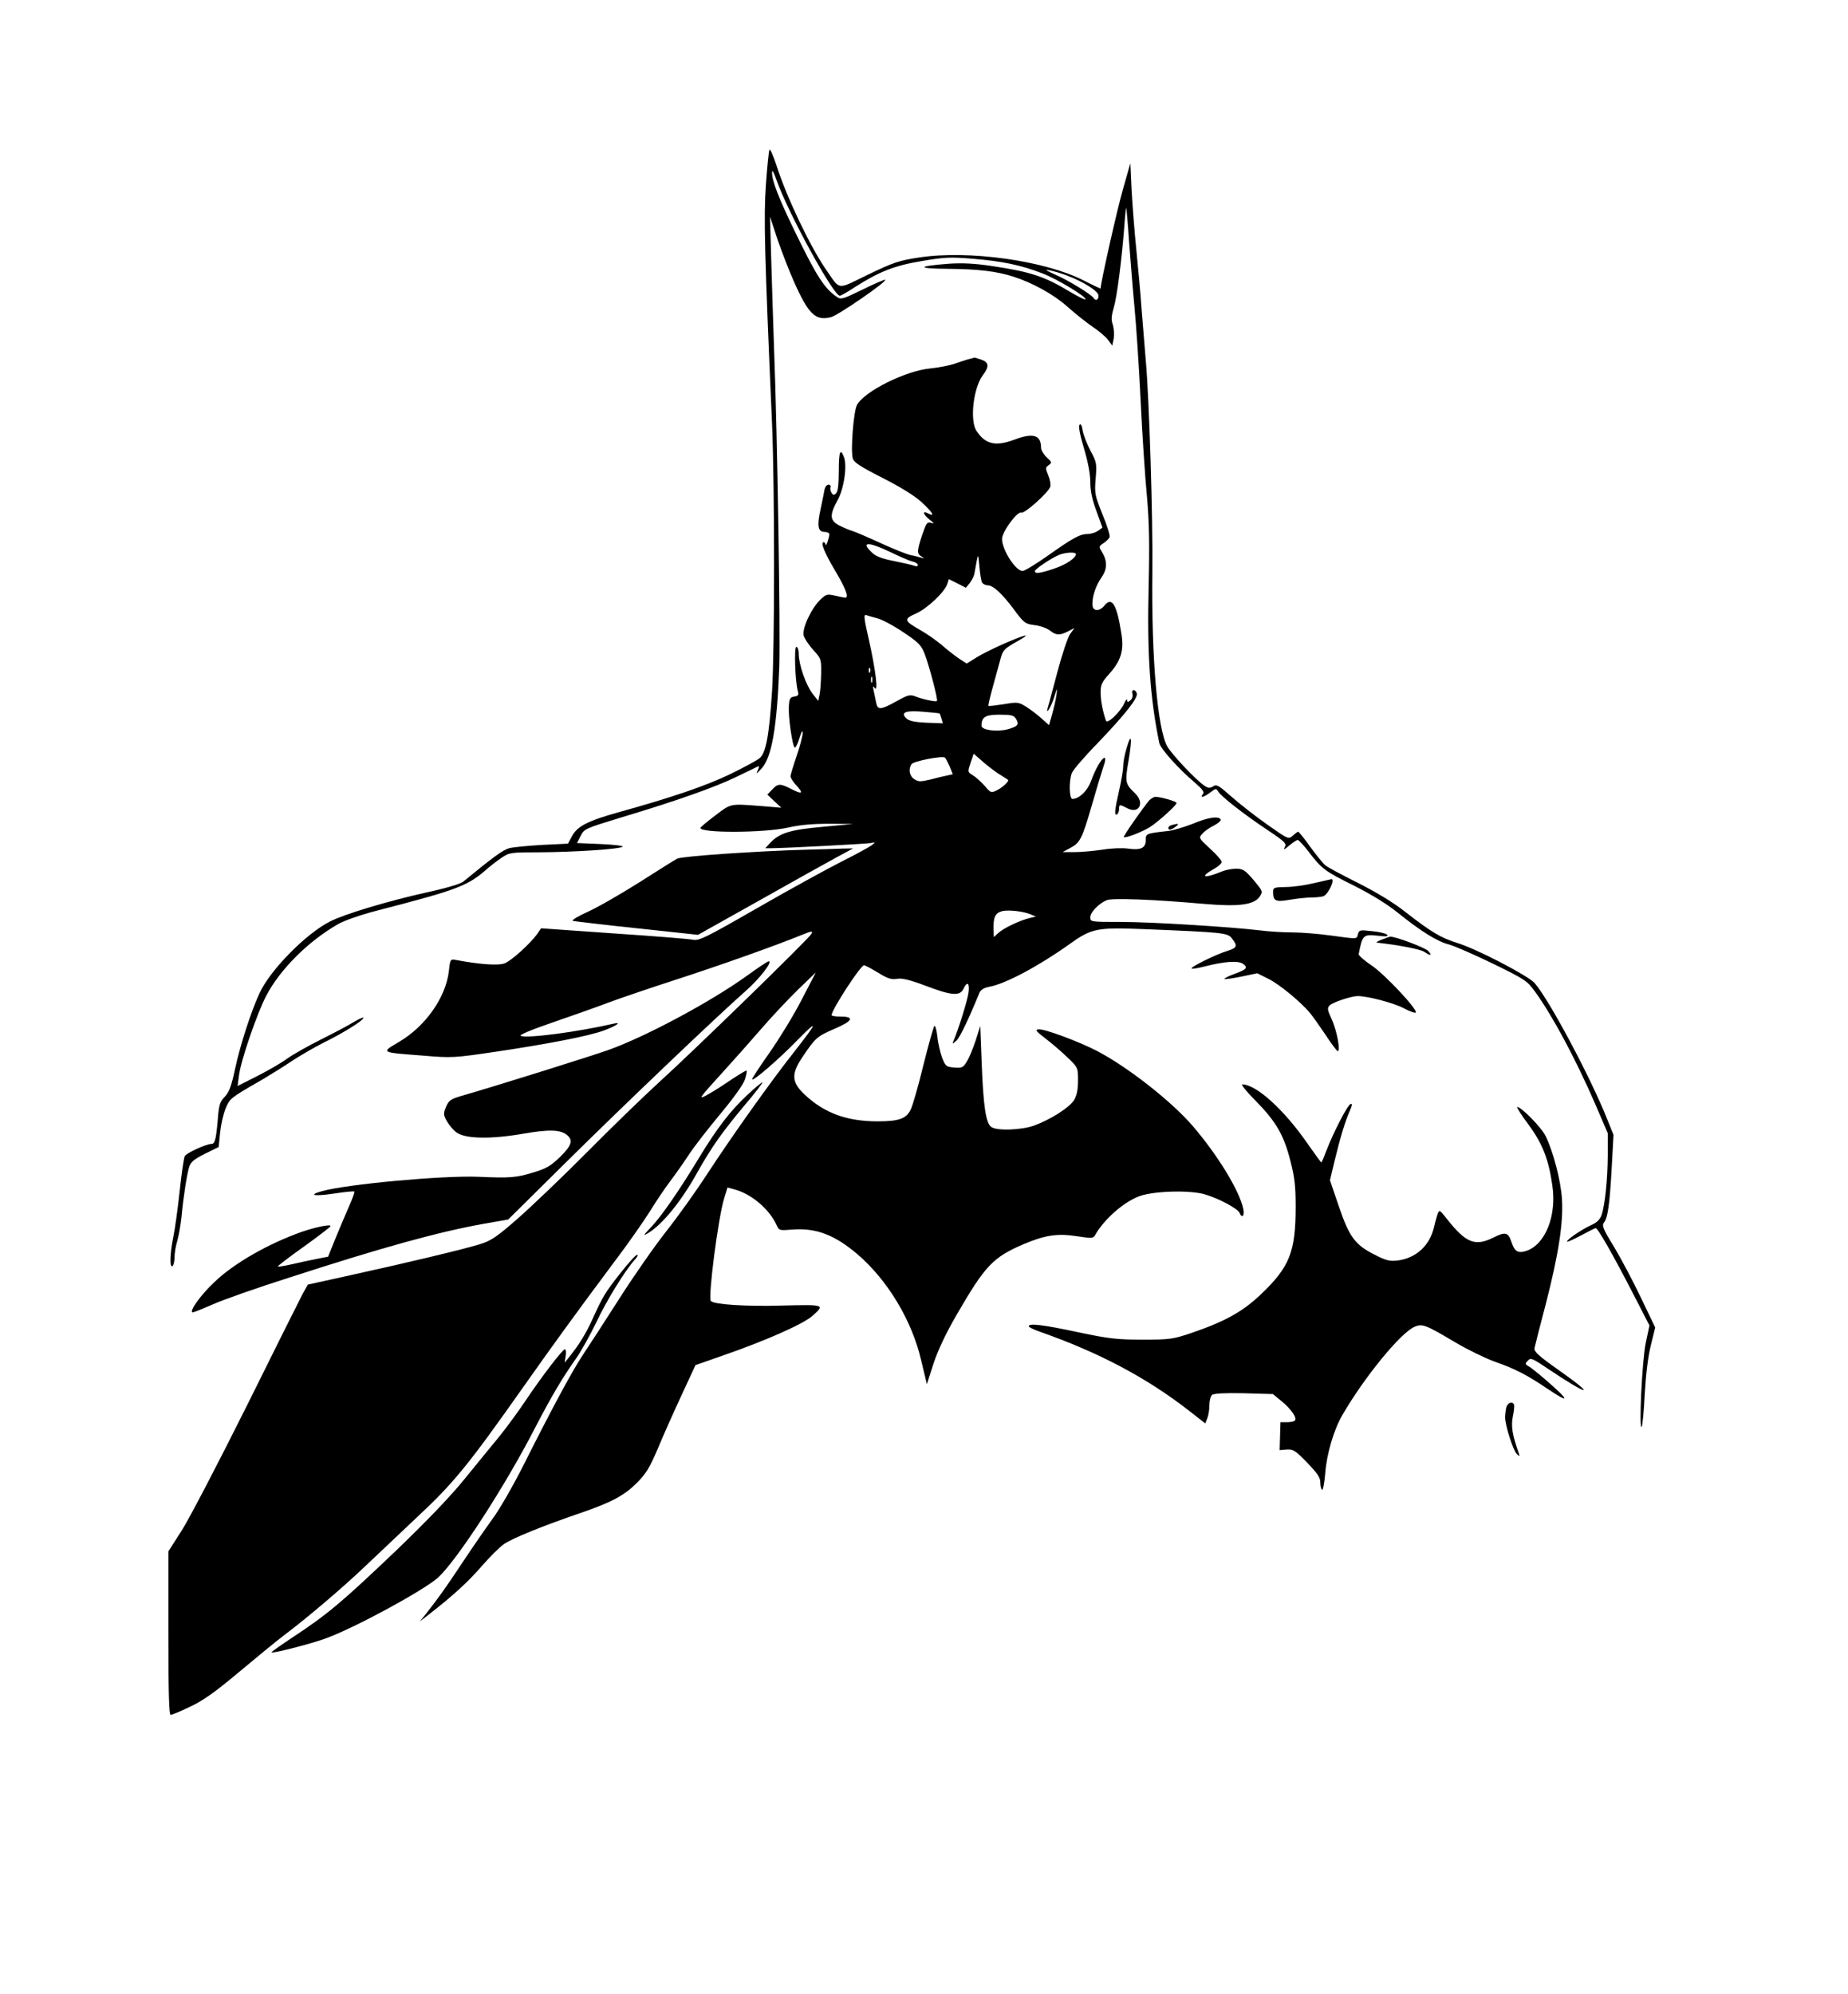
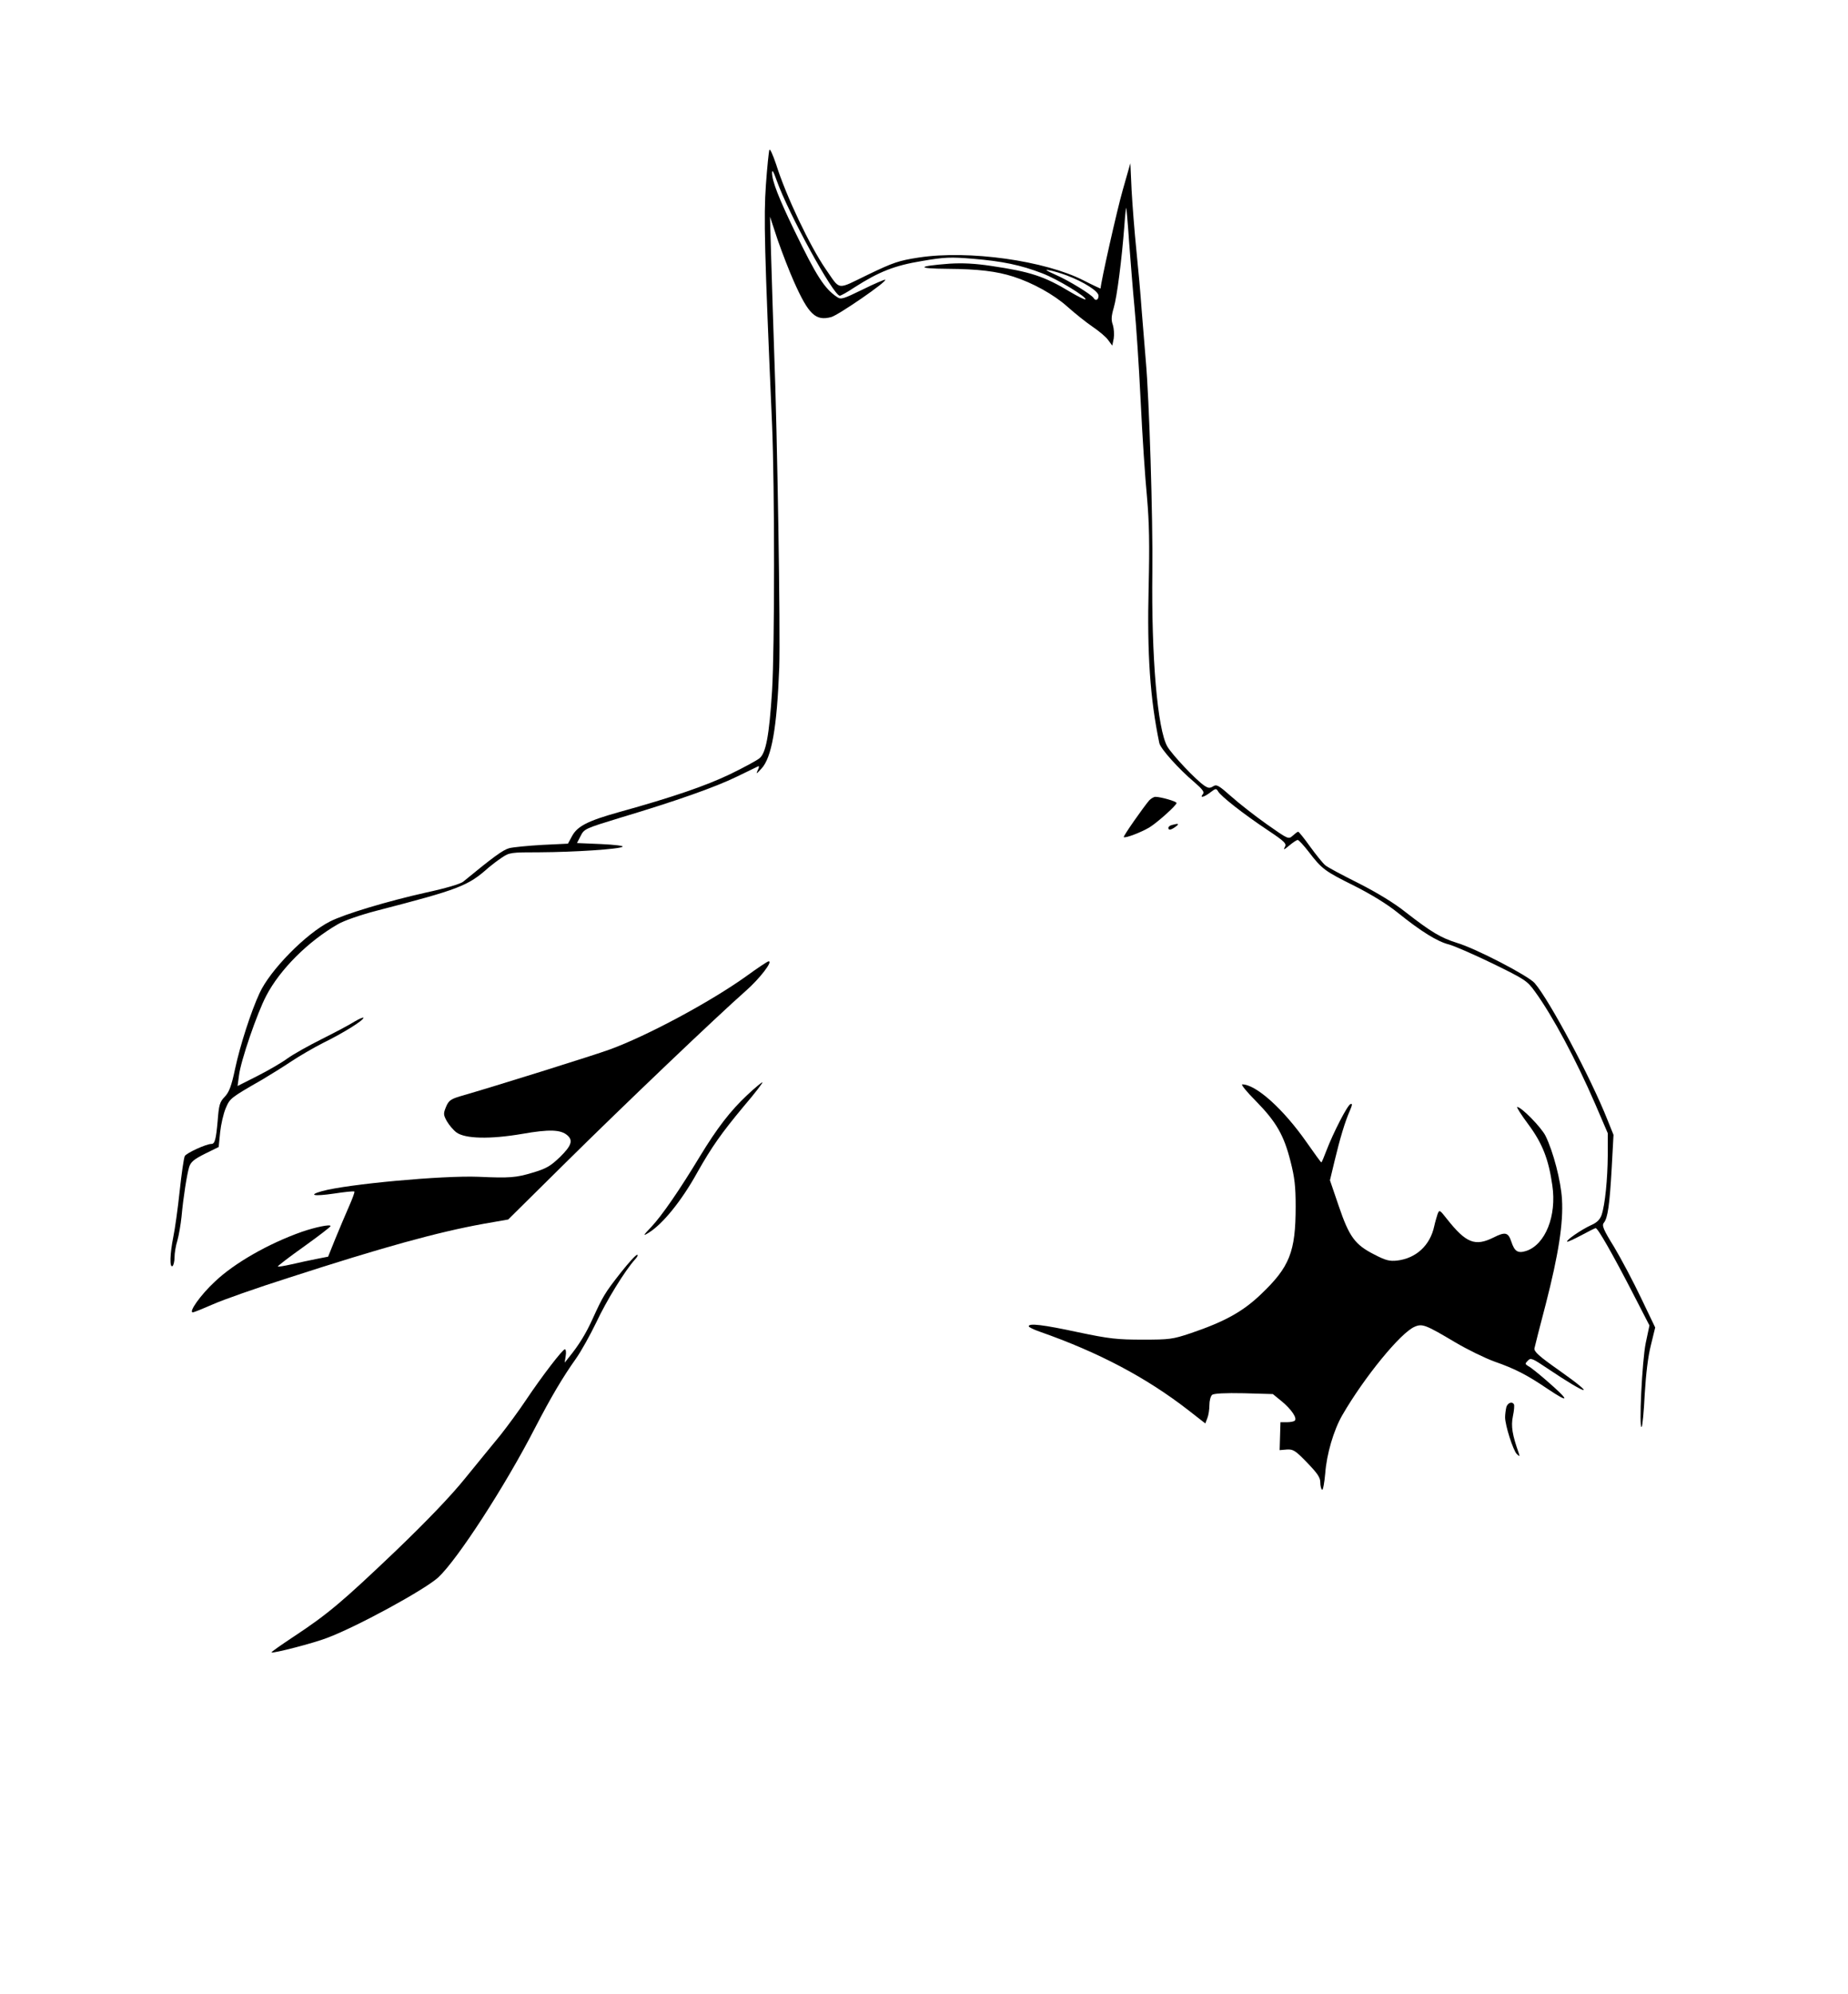
<svg xmlns="http://www.w3.org/2000/svg" version="1.0" width="900pt" height="971pt" viewBox="0 0 900 971" preserveAspectRatio="xMidYMid meet">
  <g transform="translate(0,971) scale(0.1,-0.1)" fill="#000000" stroke="none">
    <path d="M3747 8980 c-3 -8 -11 -85 -17 -171 -11 -155 -7 -322 30 -1164 13 -307 13 -1088 0 -1300 -14 -218 -30 -302 -61 -327 -13 -11 -78 -46 -144 -78 -117 -56 -276 -111 -539 -184 -154 -43 -204 -69 -230 -117 l-20 -37 -125 -6 c-69 -4 -142 -11 -161 -16 -30 -8 -78 -43 -224 -163 -13 -11 -88 -33 -181 -53 -188 -42 -398 -105 -468 -141 -117 -59 -292 -237 -343 -349 -41 -88 -95 -255 -119 -368 -18 -85 -29 -114 -51 -137 -24 -25 -28 -39 -34 -118 -8 -90 -14 -111 -30 -111 -26 0 -121 -44 -130 -59 -5 -10 -16 -87 -25 -171 -9 -85 -23 -185 -31 -223 -16 -80 -19 -151 -4 -142 5 3 10 23 10 43 0 20 6 57 14 82 7 25 16 77 20 115 9 98 26 204 37 242 8 25 23 38 77 65 l67 33 7 71 c4 38 16 91 27 117 21 49 21 50 178 140 39 23 103 63 142 89 39 26 108 66 153 89 98 48 198 110 198 123 0 4 -19 -4 -43 -18 -23 -15 -95 -53 -159 -85 -64 -32 -139 -74 -167 -94 -28 -21 -94 -59 -147 -86 l-97 -49 7 52 c8 69 88 303 133 388 67 128 203 264 349 348 29 17 109 45 190 66 402 104 443 120 544 210 14 12 43 34 64 48 37 25 44 26 185 26 170 1 385 15 403 27 8 4 -37 10 -104 13 l-118 5 18 35 c17 34 22 36 192 88 277 83 463 149 568 200 53 26 101 49 105 51 5 2 4 -7 -3 -20 -9 -20 -6 -18 18 8 50 53 76 199 87 493 6 178 -9 1129 -25 1545 -4 127 -11 325 -14 440 l-6 210 38 -115 c22 -63 57 -153 78 -200 72 -162 106 -194 182 -174 36 10 277 176 263 182 -4 1 -54 -20 -110 -48 -95 -46 -105 -50 -125 -36 -61 41 -100 102 -206 321 -78 161 -110 244 -110 283 0 19 7 7 23 -38 57 -160 276 -560 307 -560 5 0 38 18 72 41 119 76 194 106 328 128 110 19 140 20 248 11 143 -12 232 -30 338 -71 74 -28 220 -117 210 -127 -3 -2 -36 14 -73 36 -127 77 -196 99 -385 127 -80 12 -140 15 -204 11 -159 -12 -163 -24 -9 -25 149 -1 239 -12 320 -38 94 -30 197 -87 263 -146 37 -33 92 -77 123 -98 31 -21 66 -50 76 -65 l20 -27 7 35 c3 19 1 48 -4 65 -9 24 -8 43 4 84 16 54 39 233 52 402 3 48 8 87 9 85 1 -2 8 -77 14 -168 7 -91 18 -232 26 -315 8 -82 22 -287 30 -455 8 -168 22 -379 31 -470 11 -127 13 -228 8 -440 -8 -323 7 -542 52 -758 5 -27 96 -128 171 -191 40 -35 50 -48 41 -58 -17 -21 6 -15 37 9 25 19 28 20 37 5 13 -24 126 -112 240 -188 87 -58 95 -67 85 -84 -8 -15 -3 -13 22 8 18 15 36 27 41 27 5 0 29 -26 53 -57 65 -85 79 -95 222 -166 83 -42 160 -89 212 -131 113 -91 193 -141 250 -155 26 -7 122 -49 213 -93 157 -77 167 -83 206 -137 85 -117 198 -328 293 -547 l61 -142 0 -108 c-1 -116 -13 -239 -30 -290 -8 -22 -22 -37 -52 -50 -46 -21 -122 -73 -116 -80 3 -2 33 12 69 31 35 19 67 35 70 35 11 0 85 -131 177 -309 l85 -165 -18 -85 c-18 -87 -34 -423 -20 -409 4 4 11 76 15 160 6 99 16 183 30 238 l21 86 -69 144 c-38 80 -97 191 -131 248 -52 84 -61 105 -50 118 19 23 28 87 38 263 l9 165 -29 72 c-80 203 -283 584 -355 667 -30 35 -287 169 -379 196 -79 25 -124 52 -249 149 -56 45 -139 95 -229 141 -78 39 -152 78 -163 88 -12 10 -45 51 -74 91 -28 39 -54 72 -58 72 -3 0 -15 -9 -26 -19 -21 -19 -22 -18 -126 55 -58 41 -136 102 -174 136 -61 54 -71 60 -88 49 -16 -10 -24 -9 -42 3 -40 26 -157 150 -181 191 -48 84 -78 434 -73 852 3 260 -15 840 -32 1028 -5 61 -14 171 -20 245 -5 74 -17 207 -26 294 -9 88 -19 218 -23 290 l-6 131 -37 -130 c-28 -97 -108 -454 -108 -480 0 -1 -37 16 -82 39 -189 97 -560 149 -803 112 -98 -15 -124 -24 -247 -83 -157 -76 -133 -79 -207 27 -77 112 -193 356 -241 509 -16 47 -30 79 -33 71z m1448 -611 c84 -32 155 -77 155 -99 0 -21 -15 -27 -24 -11 -12 18 -121 85 -185 113 -47 21 -56 27 -31 22 19 -3 58 -15 85 -25z" />
-     <path d="M4725 7963 c-11 -2 -42 -13 -70 -22 -27 -10 -83 -21 -124 -25 -120 -11 -323 -112 -358 -179 -16 -33 -31 -216 -20 -259 5 -19 35 -39 143 -94 87 -44 157 -87 191 -118 54 -49 70 -76 33 -56 -30 16 -25 -5 8 -31 22 -17 23 -20 6 -15 -19 6 -23 -1 -43 -59 -26 -79 -26 -91 -3 -105 15 -10 15 -11 -3 -5 -11 3 -33 9 -50 12 -16 3 -82 29 -145 58 -63 29 -126 56 -140 60 -14 4 -42 16 -62 26 -47 24 -49 51 -9 123 31 56 48 167 31 211 -18 46 -25 25 -25 -70 0 -63 -4 -98 -13 -107 -10 -10 -15 -10 -22 2 -6 8 -8 21 -5 28 2 6 -2 12 -10 12 -8 0 -16 -10 -19 -22 -2 -13 -11 -55 -19 -94 -19 -85 -14 -114 19 -114 13 0 24 -6 23 -12 -2 -21 -17 -64 -18 -50 -1 6 -5 12 -10 12 -16 0 4 -51 54 -135 53 -89 71 -135 52 -135 -7 0 -30 5 -52 10 -37 8 -42 7 -71 -21 -43 -42 -89 -140 -80 -174 4 -14 25 -46 46 -69 39 -43 40 -44 39 -117 -1 -41 -4 -87 -8 -103 l-6 -29 -29 37 c-32 43 -66 140 -66 192 0 19 -5 34 -12 34 -11 0 -6 -169 8 -217 5 -17 1 -22 -18 -25 -19 -2 -24 -10 -26 -43 -5 -49 18 -205 29 -205 5 0 15 21 23 48 10 32 15 39 15 22 0 -14 -13 -63 -29 -110 -16 -47 -30 -92 -30 -100 0 -8 14 -30 31 -47 34 -38 25 -42 -31 -13 -51 26 -62 25 -90 -5 l-23 -24 34 -32 34 -32 -95 8 c-157 12 -148 14 -227 -46 -40 -30 -72 -57 -72 -60 -3 -26 306 -25 425 1 62 14 123 19 204 19 l115 -1 -149 -14 c-158 -14 -210 -30 -256 -79 l-23 -25 29 0 c67 0 461 21 484 25 24 5 25 5 5 -11 -11 -8 -78 -45 -150 -81 -71 -36 -255 -137 -408 -225 -247 -142 -282 -159 -310 -154 -18 4 -192 18 -387 31 l-355 25 -19 -28 c-33 -46 -123 -128 -157 -142 -30 -13 -123 -6 -240 16 -25 5 -27 3 -33 -55 -15 -128 -114 -269 -244 -345 -88 -52 -91 -50 118 -66 141 -12 151 -11 355 19 255 38 451 76 525 103 60 22 91 43 50 34 -173 -40 -420 -73 -454 -60 -10 4 49 29 151 64 93 32 215 75 273 97 58 22 206 72 329 112 205 66 487 166 619 220 47 19 52 19 43 3 -12 -23 -579 -575 -746 -726 -71 -65 -227 -216 -345 -335 -118 -119 -270 -264 -337 -323 -105 -92 -131 -109 -185 -126 -77 -24 -340 -87 -626 -150 l-213 -47 -25 -45 c-13 -25 -136 -270 -272 -545 -137 -275 -279 -547 -315 -604 l-67 -105 0 -398 c0 -283 3 -398 11 -398 6 0 48 17 93 39 63 29 120 69 237 167 85 71 183 152 219 179 117 88 289 234 403 343 62 59 170 161 240 227 186 173 254 256 528 645 151 214 258 361 443 609 61 80 137 189 170 241 32 52 78 120 101 150 23 30 63 87 88 125 25 39 96 130 156 202 69 83 114 147 120 170 6 20 9 38 7 40 -2 2 -32 -16 -67 -39 -35 -24 -86 -57 -114 -73 -60 -34 -58 -31 70 110 50 55 132 147 182 205 50 58 130 143 178 190 l88 85 -70 -135 c-38 -74 -109 -190 -157 -258 -48 -68 -86 -126 -83 -128 7 -8 133 101 225 196 100 101 94 84 -23 -65 -115 -146 -299 -405 -420 -590 -53 -82 -143 -208 -200 -280 -56 -71 -160 -220 -230 -330 -70 -110 -149 -231 -175 -270 -51 -76 -151 -261 -291 -540 -50 -99 -117 -216 -150 -260 -32 -44 -99 -141 -148 -215 -85 -128 -114 -168 -178 -250 l-28 -35 45 35 c117 91 191 159 255 233 39 45 88 94 110 109 40 28 193 90 375 152 148 51 210 84 271 145 46 46 63 75 102 166 25 61 77 177 115 259 l69 149 134 47 c211 73 395 155 437 194 60 54 59 54 -151 49 -173 -5 -328 5 -345 22 -15 15 36 409 65 501 l16 52 36 -10 c81 -22 168 -96 203 -173 12 -27 14 -27 77 -22 116 9 207 -26 319 -122 146 -126 263 -321 308 -514 l28 -117 32 100 c22 66 60 147 114 240 138 238 176 278 325 342 104 44 164 53 257 39 71 -11 82 -11 90 3 44 79 141 164 218 192 70 25 243 30 316 9 67 -19 163 -70 171 -91 11 -28 25 -14 18 19 -18 88 -124 262 -246 404 -103 120 -316 287 -465 365 -90 47 -260 110 -287 106 -17 -2 -11 -10 35 -45 30 -23 78 -64 107 -92 51 -49 51 -50 51 -113 0 -44 -6 -72 -19 -94 -22 -37 -118 -97 -196 -125 -63 -22 -182 -26 -208 -6 -26 19 -38 103 -46 307 l-7 185 -22 -70 c-13 -39 -32 -86 -43 -103 -18 -30 -23 -33 -61 -30 -40 3 -43 6 -60 48 -9 25 -20 71 -23 104 -4 32 -10 54 -15 50 -4 -5 -28 -90 -53 -190 -24 -99 -52 -197 -62 -217 -21 -44 -57 -57 -161 -57 -150 0 -259 40 -355 130 -65 61 -67 101 -9 186 61 91 70 98 153 134 89 38 101 60 32 60 -25 0 -45 3 -45 7 0 26 141 243 158 243 5 0 35 -16 68 -36 47 -29 66 -35 93 -30 25 4 62 -5 139 -34 126 -48 167 -51 184 -15 18 39 31 30 25 -17 -5 -38 -48 -176 -72 -233 -8 -20 -8 -20 13 -2 17 16 59 104 112 233 6 14 21 24 47 29 79 14 240 100 389 206 110 79 135 84 363 75 395 -16 410 -18 431 -46 28 -36 25 -45 -22 -60 -52 -15 -182 -79 -175 -86 3 -3 31 2 63 10 98 25 166 30 189 12 24 -18 16 -27 -48 -50 -27 -10 -46 -20 -44 -23 3 -2 40 3 83 12 l77 16 52 -26 c53 -25 162 -115 207 -170 13 -16 46 -63 73 -103 26 -40 53 -76 58 -79 18 -11 -1 96 -27 153 -22 48 -23 55 -10 69 16 15 105 45 136 45 49 0 178 -34 226 -60 28 -15 54 -24 57 -20 9 15 -150 185 -215 229 -36 24 -64 49 -63 55 18 94 22 97 92 90 41 -5 53 -4 46 5 -6 6 -39 14 -73 17 -59 7 -63 6 -69 -15 -6 -25 1 -24 -133 -6 -58 8 -141 15 -185 15 -44 0 -116 4 -160 10 -143 17 -527 41 -677 41 -147 0 -148 0 -148 23 0 24 40 66 80 83 27 11 222 4 472 -18 173 -15 247 -5 274 37 15 23 14 25 -31 79 -42 49 -52 55 -85 55 -21 0 -53 -6 -71 -14 -86 -35 -109 -28 -39 12 22 12 40 28 40 35 0 7 -25 36 -56 64 -57 53 -57 53 -38 74 10 12 36 30 57 40 21 11 35 24 32 29 -11 18 -62 10 -136 -21 -41 -16 -94 -32 -119 -35 -109 -12 -110 -13 -110 -44 0 -39 -24 -51 -86 -42 -28 4 -81 2 -124 -5 -41 -6 -102 -12 -135 -12 l-60 0 37 20 c48 25 58 44 107 214 22 77 47 159 55 183 9 23 11 42 5 42 -13 0 -45 -55 -66 -114 -17 -47 -58 -86 -90 -86 -16 0 -18 87 -3 126 6 15 62 81 126 146 135 141 199 222 190 243 -8 22 -28 19 -21 -4 3 -10 -1 -24 -10 -31 -12 -10 -15 -10 -16 1 0 8 -7 1 -14 -16 -19 -42 -83 -103 -89 -84 -16 47 -26 100 -26 138 0 37 6 50 44 92 55 62 71 113 57 195 -22 142 -46 180 -82 136 -26 -32 -59 -29 -59 6 0 42 17 91 46 133 28 41 27 80 -2 126 -13 20 -12 24 10 38 13 9 27 22 30 30 3 8 -13 58 -35 111 -37 93 -39 101 -33 174 6 72 5 79 -25 135 -17 32 -34 76 -38 97 -4 26 -9 36 -15 30 -7 -7 1 -47 21 -115 20 -67 31 -126 31 -165 0 -42 9 -85 30 -141 l29 -80 -22 -16 c-12 -8 -34 -15 -50 -15 -37 0 -72 -19 -196 -107 -57 -40 -111 -73 -121 -73 -34 0 -100 103 -100 156 0 34 74 136 94 128 16 -6 132 98 141 126 3 10 -1 35 -10 56 -14 34 -14 38 2 49 17 12 16 15 -10 39 -15 14 -27 35 -27 46 0 62 -38 74 -128 40 -93 -35 -143 -24 -187 43 -32 50 -15 206 30 268 34 44 32 65 -6 78 -18 6 -32 10 -33 10 -1 -1 -10 -3 -21 -6z m-389 -941 c43 -21 91 -42 107 -46 15 -3 27 -11 27 -17 0 -7 -7 -8 -17 -4 -10 4 -54 14 -98 23 -57 11 -88 22 -107 40 -59 55 -21 56 88 4z m904 -10 c0 -19 -49 -52 -107 -71 -68 -23 -93 -26 -93 -12 0 10 82 65 120 80 31 12 80 14 80 3z m-457 -139 c5 -7 17 -13 27 -13 27 0 71 -41 129 -119 48 -65 54 -69 100 -75 27 -3 60 -15 74 -26 30 -24 48 -25 89 -4 l31 16 -22 -30 c-11 -16 -39 -99 -61 -183 -23 -85 -43 -163 -47 -174 -12 -43 16 2 31 50 15 48 16 48 11 10 -3 -22 -13 -64 -21 -93 l-15 -53 -37 33 c-20 18 -54 44 -75 57 -37 23 -42 23 -109 12 -39 -6 -72 -10 -74 -8 -2 2 7 41 20 88 13 46 29 105 36 131 14 54 17 57 91 99 30 17 43 27 29 24 -46 -13 -180 -73 -232 -105 l-50 -31 -37 24 c-21 14 -58 43 -83 65 -26 22 -71 54 -101 71 -86 49 -88 56 -25 84 55 25 140 105 152 145 l7 22 42 -21 41 -21 18 22 c10 12 20 32 23 44 2 11 7 39 11 61 8 39 8 39 14 -25 3 -36 9 -71 13 -77z m-509 -174 c22 -6 79 -36 126 -68 75 -50 87 -63 104 -107 23 -61 65 -222 59 -227 -5 -6 -70 8 -108 23 -24 9 -36 5 -90 -25 -77 -43 -91 -43 -98 -6 -3 16 -9 42 -12 57 -5 23 -4 26 5 14 18 -24 5 85 -28 233 -24 104 -27 127 -14 122 8 -3 33 -10 56 -16z m-37 -261 c-3 -8 -6 -5 -6 6 -1 11 2 17 5 13 3 -3 4 -12 1 -19z m10 -50 c-3 -7 -5 -2 -5 12 0 14 2 19 5 13 2 -7 2 -19 0 -25z m329 -152 c1 0 5 -12 9 -25 l7 -23 -81 3 c-60 3 -85 9 -98 22 -29 29 -1 39 87 31 41 -3 76 -7 76 -8z m372 -26 c17 -28 9 -37 -40 -51 -52 -14 -128 -4 -128 17 0 43 19 54 88 54 57 0 69 -3 80 -20z m-86 -267 c24 -15 45 -28 47 -30 8 -5 -23 -35 -52 -50 -30 -15 -31 -15 -61 20 -17 19 -43 43 -58 52 -26 16 -26 16 -11 61 l15 44 39 -34 c21 -19 57 -47 81 -63z m-237 35 l15 -38 -27 -6 c-16 -3 -53 -12 -83 -20 -47 -11 -58 -11 -77 2 -24 15 -30 48 -14 73 10 15 150 42 163 32 4 -3 14 -23 23 -43z m391 -719 l29 -12 -30 -7 c-47 -11 -127 -49 -152 -72 l-23 -21 -1 29 c-3 68 7 89 44 98 31 6 98 -1 133 -15z" />
-     <path d="M5487 6068 c-10 -31 -17 -71 -17 -90 0 -18 -9 -71 -20 -118 -22 -96 -24 -124 -10 -115 6 3 10 15 10 26 0 23 3 23 41 3 57 -29 85 27 37 73 -48 46 -50 54 -32 158 19 111 14 144 -9 63z" />
    <path d="M5597 5813 c-29 -34 -128 -175 -124 -179 6 -7 87 24 126 48 40 25 131 107 131 118 0 8 -77 30 -103 30 -8 0 -21 -8 -30 -17z" />
    <path d="M5708 5693 c-10 -2 -18 -9 -18 -14 0 -13 13 -11 36 6 19 14 14 17 -18 8z" />
-     <path d="M3935 5573 c-251 -7 -614 -32 -637 -44 -12 -6 -95 -58 -184 -115 -89 -56 -201 -121 -250 -143 -49 -22 -82 -42 -74 -45 8 -2 149 -19 312 -36 l297 -32 300 168 c165 93 335 188 378 211 l78 42 -55 -1 c-30 -1 -104 -4 -165 -5z" />
-     <path d="M6400 5410 c-41 -10 -103 -19 -137 -19 -58 -1 -63 -3 -63 -23 0 -46 12 -51 82 -39 36 6 83 11 106 11 22 0 48 3 57 6 25 10 60 87 38 83 -5 -1 -42 -10 -83 -19z" />
-     <path d="M6730 5135 c-19 -7 -30 -14 -25 -15 99 -10 212 -32 230 -44 33 -22 42 -20 20 4 -15 16 -166 73 -186 69 -2 0 -20 -7 -39 -14z" />
    <path d="M3635 4957 c-176 -126 -484 -291 -665 -357 -73 -27 -568 -182 -729 -228 -46 -14 -56 -21 -69 -52 -13 -32 -13 -38 4 -69 11 -19 32 -44 47 -55 42 -31 163 -34 321 -7 131 23 187 21 219 -7 29 -25 20 -51 -36 -106 -46 -44 -66 -56 -133 -76 -80 -24 -110 -27 -264 -20 -175 7 -640 -36 -762 -70 -70 -20 -39 -26 57 -12 53 8 98 13 101 10 2 -3 -10 -36 -27 -74 -17 -38 -46 -108 -66 -156 l-35 -87 -56 -11 c-32 -6 -86 -18 -121 -26 -35 -8 -66 -13 -68 -11 -2 2 55 46 127 97 71 51 130 96 130 100 0 10 -73 -5 -140 -28 -162 -57 -330 -153 -424 -243 -69 -64 -129 -149 -107 -149 6 0 50 18 98 39 49 22 214 80 368 129 460 149 724 222 950 263 l120 21 280 277 c284 281 735 711 878 837 68 60 133 145 110 143 -5 0 -53 -32 -108 -72z" />
    <path d="M3638 4377 c-81 -76 -145 -159 -229 -297 -99 -164 -186 -290 -237 -344 -39 -41 -42 -46 -17 -31 70 41 165 158 242 298 69 122 116 189 225 320 55 64 95 117 91 117 -4 0 -38 -28 -75 -63z" />
    <path d="M6117 4348 c99 -101 136 -166 168 -293 20 -78 25 -122 25 -219 0 -222 -29 -295 -170 -429 -87 -83 -174 -132 -342 -189 -87 -29 -102 -31 -233 -31 -123 0 -162 4 -314 36 -172 37 -241 45 -241 29 0 -4 24 -16 53 -26 288 -101 519 -223 725 -383 l82 -64 10 26 c6 15 10 43 10 64 0 21 6 43 13 49 8 7 63 10 155 8 l141 -4 44 -36 c46 -38 75 -81 63 -93 -4 -5 -22 -8 -39 -8 l-31 0 -2 -68 -2 -68 35 3 c31 2 42 -5 99 -64 50 -52 64 -72 64 -96 0 -17 4 -33 9 -36 4 -3 11 33 15 80 7 94 41 210 83 283 107 185 285 403 353 431 37 16 54 9 197 -76 59 -35 145 -77 192 -94 100 -35 158 -65 257 -132 113 -76 110 -59 -8 43 -36 31 -74 62 -85 67 -16 10 -17 12 -2 27 14 15 22 11 95 -38 199 -134 246 -143 59 -11 -101 71 -125 93 -122 109 2 11 27 108 55 215 62 241 86 395 79 510 -5 90 -43 234 -80 309 -20 41 -118 141 -138 141 -5 0 20 -39 55 -86 68 -92 98 -169 116 -296 22 -148 -34 -288 -127 -319 -41 -13 -57 -3 -73 46 -15 45 -30 48 -87 19 -89 -44 -133 -27 -225 89 -37 47 -38 48 -47 25 -4 -13 -12 -39 -16 -58 -20 -94 -88 -157 -181 -168 -37 -4 -56 1 -110 29 -95 48 -123 86 -174 236 l-43 126 23 96 c26 108 50 189 74 243 12 28 13 36 3 32 -15 -5 -85 -142 -117 -226 -12 -32 -23 -58 -25 -58 -2 0 -34 44 -71 97 -113 162 -246 282 -314 283 -8 0 22 -37 67 -82z" />
    <path d="M3023 3513 c-77 -98 -87 -115 -137 -225 -32 -71 -67 -128 -116 -188 l-20 -25 5 33 c3 17 1 32 -4 32 -11 0 -111 -130 -190 -248 -34 -51 -90 -127 -124 -170 -35 -42 -111 -136 -170 -208 -69 -86 -187 -209 -339 -355 -259 -247 -331 -308 -496 -417 -62 -41 -112 -76 -110 -78 7 -6 205 45 272 71 148 56 474 234 540 294 93 86 325 443 471 727 80 154 135 247 201 340 24 34 68 113 98 175 49 105 140 253 189 307 11 12 16 22 10 22 -7 0 -42 -39 -80 -87z" />
    <path d="M7336 2858 c-3 -13 -6 -35 -6 -49 0 -39 39 -161 57 -179 14 -13 15 -13 10 3 -32 91 -39 132 -29 181 6 28 8 54 5 58 -9 16 -31 7 -37 -14z" />
  </g>
</svg>